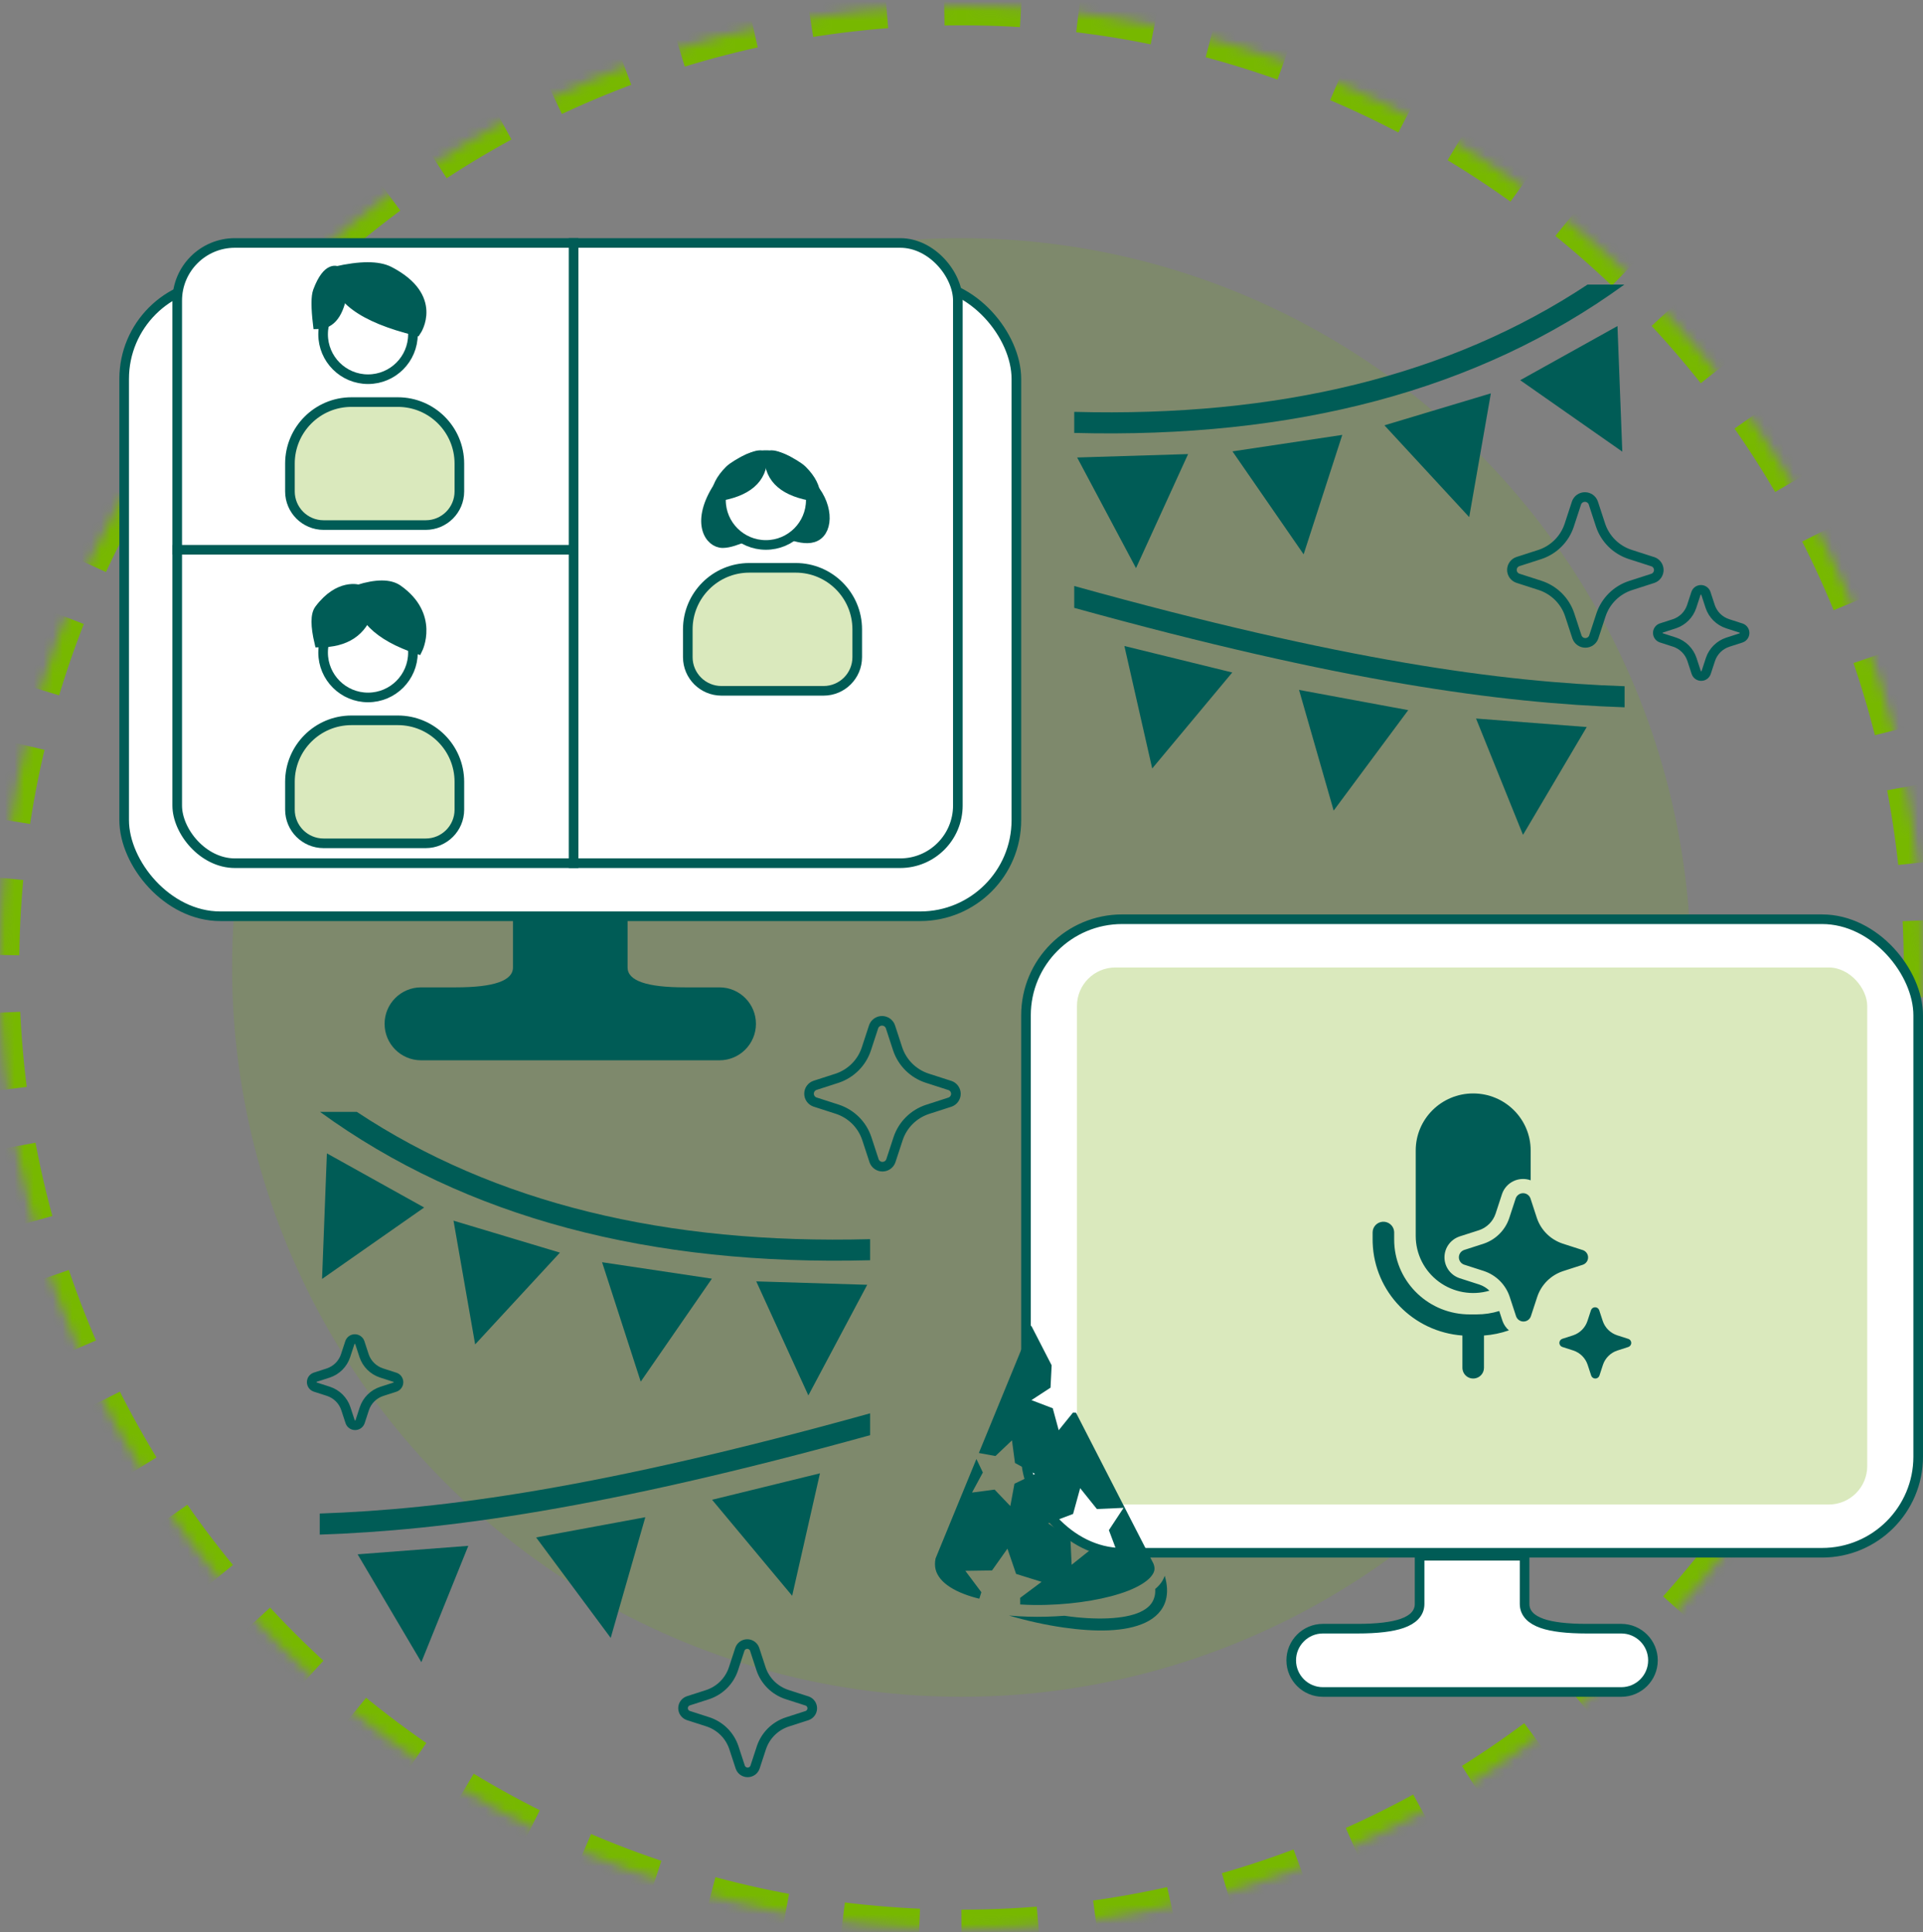
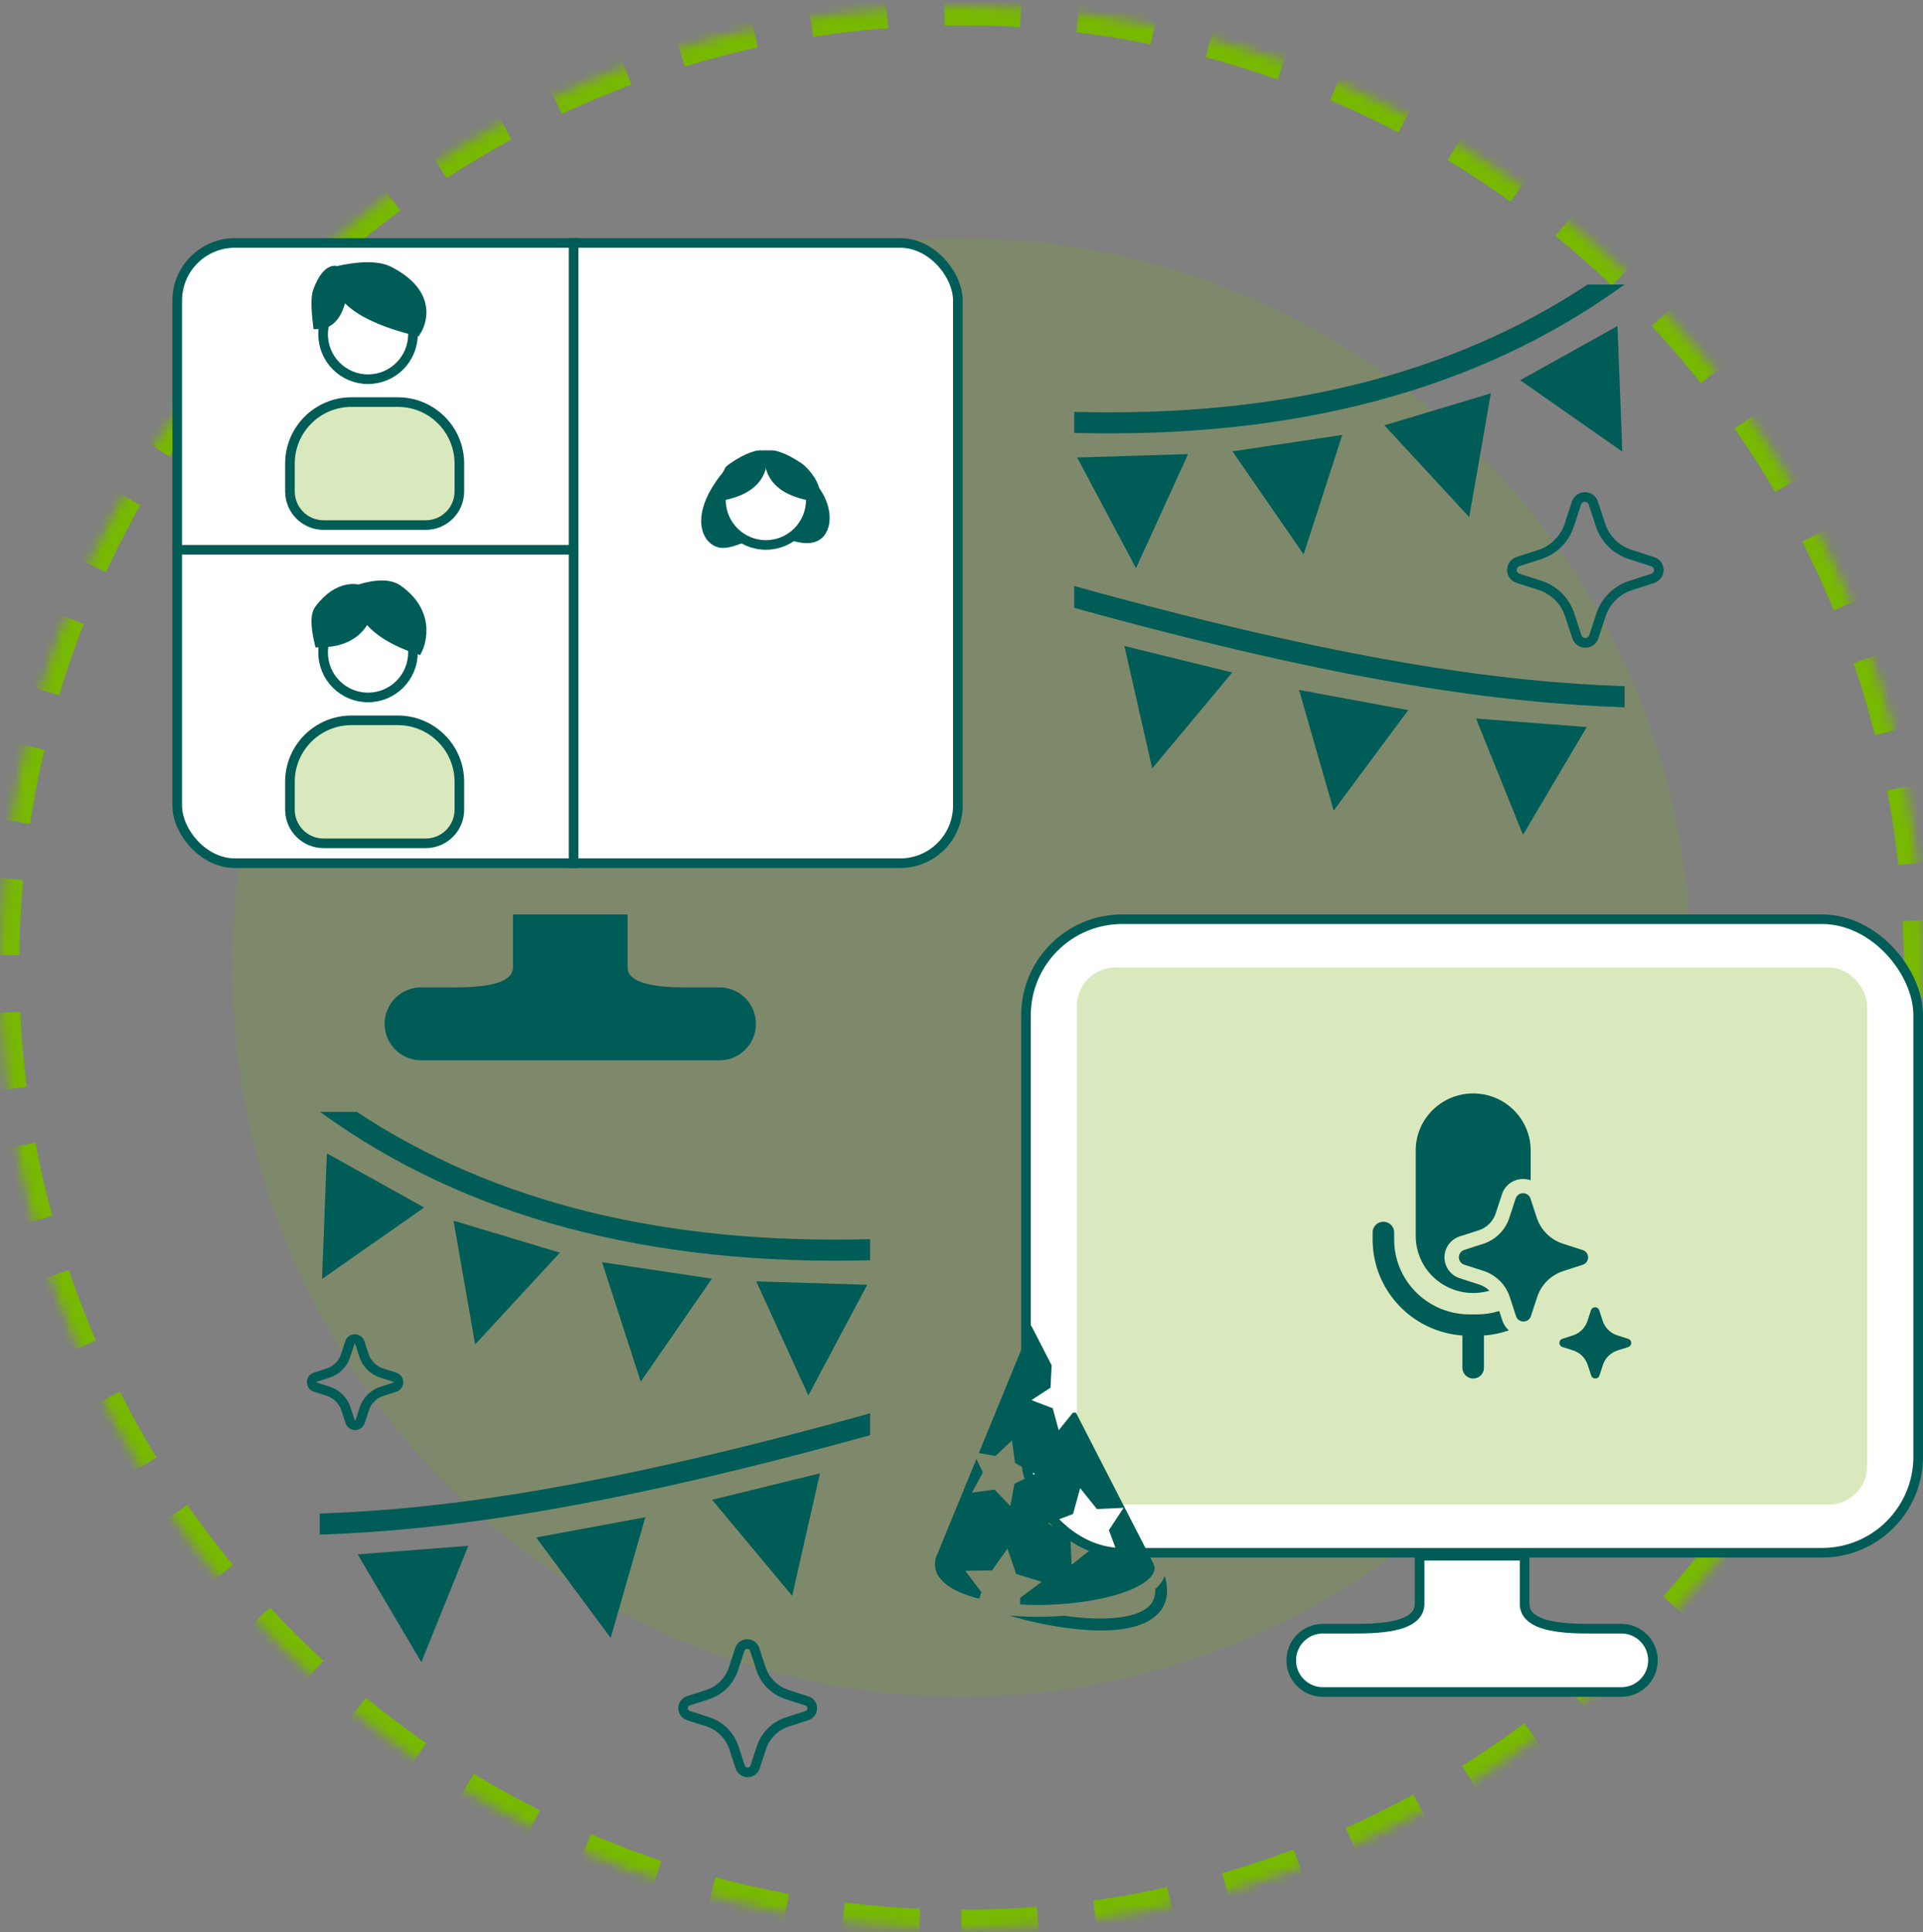
<svg xmlns="http://www.w3.org/2000/svg" xmlns:xlink="http://www.w3.org/1999/xlink" width="200px" height="201px" viewBox="0 0 200 201" version="1.1">
  <rect x="0" y="0" width="200" height="201" fill="#808080" stroke="none" />
  <title>Live Virtual Event_IconSVG</title>
  <defs>
    <path d="M100,200 C155.228,200 200,155.228 200,100 C200,44.772 155.228,0 100,0 C44.772,0 0,44.772 0,100 C0,155.228 44.772,200 100,200 Z" id="path-1" />
    <mask id="mask-2" maskContentUnits="userSpaceOnUse" maskUnits="objectBoundingBox" x="0" y="0" width="200" height="200" fill="white">
      <use xlink:href="#path-1" />
    </mask>
  </defs>
  <g id="Symbols" stroke="none" stroke-width="1" fill="none" fill-rule="evenodd">
    <g id="Medium" transform="translate(-652, -3771)">
      <g id="Live-Virtual-Event_Icon" transform="translate(652, 3771.633)">
        <use id="Oval" stroke="#77B800" mask="url(#mask-2)" stroke-width="4" stroke-dasharray="8,6" xlink:href="#path-1" />
        <circle id="Oval" fill-opacity="0.157" fill="#77B800" cx="100" cy="100" r="75.862" />
-         <rect id="Rectangle" stroke="#005C56" fill="#FFFFFF" x="12.914" y="28.776" width="92.793" height="65.897" rx="10" />
        <g id="Group-38" transform="translate(106.207, 94.483)">
          <rect id="Rectangle-Copy-35" stroke="#005C56" fill="#FFFFFF" x="0.5" y="0.5" width="92.793" height="65.897" rx="10" />
          <path d="M52.357,66.707 L52.357,71.724 C52.357,72.2 52.526,72.618 52.869,72.976 C53.162,73.281 53.596,73.544 54.183,73.748 C55.213,74.106 56.757,74.293 58.818,74.293 L62.414,74.293 C63.323,74.293 64.146,74.662 64.742,75.258 C65.338,75.854 65.707,76.677 65.707,77.586 C65.707,78.496 65.338,79.319 64.742,79.915 C64.146,80.511 63.323,80.879 62.414,80.879 L31.379,80.879 C30.47,80.879 29.647,80.511 29.051,79.915 C28.455,79.319 28.086,78.496 28.086,77.586 C28.086,76.677 28.455,75.854 29.051,75.258 C29.647,74.662 30.47,74.293 31.379,74.293 L34.975,74.293 C37.036,74.293 38.58,74.106 39.61,73.748 C40.197,73.544 40.631,73.281 40.924,72.976 C41.267,72.618 41.436,72.2 41.436,71.724 L41.436,66.707 L52.357,66.707 Z" id="Combined-Shape-Copy" stroke="#005C56" fill="#FFFFFF" />
          <rect id="Rectangle-Copy-35" fill="#DAE9BD" x="5.802" y="5.517" width="82.19" height="55.862" rx="4" />
        </g>
        <rect id="Rectangle" stroke="#005C56" fill="#FFFFFF" x="18.431" y="24.638" width="81.19" height="64.517" rx="6" />
        <line x1="59.655" y1="89.655" x2="59.655" y2="24.138" id="Path-5" stroke="#005C56" />
        <line x1="17.931" y1="56.552" x2="60" y2="56.552" id="Path-5-Copy" stroke="#005C56" />
        <g id="Group-37" transform="translate(71.034, 46.207)" stroke="#005C56">
          <path d="M3.448,4.138 C1.379,7.586 2.759,9.655 4.138,9.655 C5.517,9.655 7.586,8.276 8.966,8.276 C10.345,8.276 12.414,9.655 13.793,8.966 C15.172,8.276 15.172,5.517 13.103,3.448 C11.034,1.379 10.345,0.69 8.966,0.69 C7.586,0.69 5.517,0.69 3.448,4.138 Z" id="Path-8" fill="#005C56" />
          <g id="Group-36-Copy-2">
-             <path d="M11.724,12.224 C13.49,12.224 15.09,12.94 16.247,14.098 C17.405,15.255 18.121,16.854 18.121,18.621 L18.121,21.517 C18.121,22.484 17.729,23.359 17.096,23.992 C16.462,24.625 15.587,25.017 14.621,25.017 L4,25.017 C3.034,25.017 2.159,24.625 1.525,23.992 C0.892,23.359 0.5,22.484 0.5,21.517 L0.5,18.621 C0.5,16.854 1.216,15.255 2.374,14.098 C3.531,12.94 5.13,12.224 6.897,12.224 Z" id="Rectangle" fill="#DAE9BD" />
            <circle id="Oval" fill="#FFFFFF" cx="8.621" cy="5.172" r="4.672" />
          </g>
          <path d="M8.966,4.828 C12.184,4.368 13.793,2.989 13.793,0.69 C13.793,-2.12052598e-14 11.034,1.379 10.345,2.069 C9.425,2.989 8.966,3.908 8.966,4.828 Z" id="Path-8-Copy" fill="#005C56" transform="translate(11.379, 2.665) scale(-1, 1) translate(-11.379, -2.665) " />
-           <path d="M3.448,4.828 C6.667,4.368 8.276,2.989 8.276,0.69 C8.276,-2.12052598e-14 5.517,1.379 4.828,2.069 C3.908,2.989 3.448,3.908 3.448,4.828 Z" id="Path-8-Copy-2" fill="#005C56" />
+           <path d="M3.448,4.828 C6.667,4.368 8.276,2.989 8.276,0.69 C8.276,-2.12052598e-14 5.517,1.379 4.828,2.069 Z" id="Path-8-Copy-2" fill="#005C56" />
        </g>
        <g id="Group-36" transform="translate(29.655, 60.246)" stroke="#005C56">
          <path d="M11.724,14.047 C13.49,14.047 15.09,14.763 16.247,15.92 C17.405,17.078 18.121,18.677 18.121,20.443 L18.121,23.34 C18.121,24.306 17.729,25.181 17.096,25.815 C16.462,26.448 15.587,26.84 14.621,26.84 L4,26.84 C3.034,26.84 2.159,26.448 1.525,25.815 C0.892,25.181 0.5,24.306 0.5,23.34 L0.5,20.443 C0.5,18.677 1.216,17.078 2.374,15.92 C3.531,14.763 5.13,14.047 6.897,14.047 Z" id="Rectangle" fill="#DAE9BD" />
          <circle id="Oval" cx="8.621" cy="6.995" r="4.672" />
          <path d="M3.551,5.96 C6.309,5.96 8.032,4.811 8.722,2.512 C8.995,1.6 7.688,0.443 7.688,0.443 C7.688,0.443 5.619,-0.246 3.551,2.512 C3.139,3.063 3.139,4.212 3.551,5.96 Z" id="Path-6" fill="#005C56" />
          <path d="M13.793,6.65 C13.793,6.65 15.548,3.133 11.724,0.443 C10.884,-0.148 9.505,-0.148 7.586,0.443 C7.586,3.202 9.655,5.271 13.793,6.65 Z" id="Path-7" fill="#005C56" />
        </g>
        <g id="Group-36-Copy" transform="translate(29.655, 27.143)" stroke="#005C56">
          <path d="M11.724,14.047 C13.49,14.047 15.09,14.763 16.247,15.92 C17.405,17.078 18.121,18.677 18.121,20.443 L18.121,23.34 C18.121,24.306 17.729,25.181 17.096,25.815 C16.462,26.448 15.587,26.84 14.621,26.84 L4,26.84 C3.034,26.84 2.159,26.448 1.525,25.815 C0.892,25.181 0.5,24.306 0.5,23.34 L0.5,20.443 C0.5,18.677 1.216,17.078 2.374,15.92 C3.531,14.763 5.13,14.047 6.897,14.047 Z" id="Rectangle" fill="#DAE9BD" />
          <circle id="Oval" cx="8.621" cy="6.995" r="4.672" />
          <path d="M3.397,5.96 C4.775,5.96 5.637,4.811 5.982,2.512 C6.118,1.6 5.465,0.443 5.465,0.443 C5.465,0.443 4.431,-0.246 3.397,2.512 C3.19,3.063 3.19,4.212 3.397,5.96 Z" id="Path-6" fill="#005C56" />
          <path d="M13.65,6.65 C13.65,6.65 16.031,3.133 10.843,0.443 C9.703,-0.148 7.832,-0.148 5.23,0.443 C5.23,3.202 8.036,5.271 13.65,6.65 Z" id="Path-7" fill="#005C56" />
        </g>
        <path d="M65.271,94.483 L65.271,100 C65.271,101.379 67.258,102.069 71.232,102.069 L74.828,102.069 C76.922,102.069 78.621,103.767 78.621,105.862 C78.621,107.957 76.922,109.655 74.828,109.655 L43.793,109.655 C41.698,109.655 40,107.957 40,105.862 C40,103.767 41.698,102.069 43.793,102.069 L47.389,102.069 C51.363,102.069 53.35,101.379 53.35,100 L53.35,94.483 L65.271,94.483 Z" id="Combined-Shape" fill="#005C56" />
        <g id="fluent:mic-sparkle-24-filled" transform="translate(135.172, 109.655)">
          <rect id="ViewBox" x="0" y="0" width="35.862" height="35.862" />
          <path d="M20.816,22.94 C21.282,23.404 21.632,23.97 21.84,24.592 L22.509,26.634 C22.624,26.956 22.931,27.172 23.276,27.172 C23.62,27.172 23.928,26.956 24.042,26.634 L24.712,24.592 C25.134,23.333 26.13,22.346 27.398,21.929 L29.457,21.264 C29.78,21.149 29.995,20.845 29.995,20.504 C29.995,20.164 29.78,19.86 29.457,19.745 L29.416,19.734 L27.357,19.07 C26.088,18.651 25.093,17.665 24.67,16.407 L24.002,14.365 C23.888,14.041 23.58,13.824 23.235,13.824 C22.889,13.824 22.581,14.041 22.467,14.365 L21.798,16.407 C21.385,17.656 20.406,18.641 19.153,19.07 L17.094,19.734 C16.772,19.85 16.557,20.154 16.557,20.494 C16.557,20.834 16.772,21.138 17.094,21.254 L19.153,21.918 C19.781,22.126 20.349,22.476 20.816,22.94 L20.816,22.94 Z M24.023,9.378 L24.023,12.482 C23.444,12.273 22.805,12.302 22.249,12.563 C21.692,12.824 21.263,13.295 21.058,13.871 L21.052,13.889 L20.378,15.946 C20.112,16.751 19.483,17.387 18.676,17.666 L16.614,18.328 L16.598,18.336 C15.676,18.659 15.059,19.524 15.059,20.495 C15.059,21.466 15.676,22.331 16.598,22.654 L16.614,22.66 L18.685,23.327 C19.08,23.458 19.44,23.677 19.737,23.965 C17.93,24.494 15.976,24.146 14.467,23.026 C12.957,21.906 12.069,20.145 12.069,18.275 L12.069,9.38 C12.069,6.104 14.745,3.448 18.046,3.448 C21.347,3.448 24.023,6.104 24.023,9.38 L24.023,9.378 Z M18.419,26.431 C19.212,26.431 20,26.313 20.756,26.079 L21.094,27.11 L21.1,27.128 C21.233,27.501 21.462,27.833 21.761,28.091 C20.924,28.383 20.052,28.564 19.168,28.628 L19.167,31.991 C19.166,32.576 18.71,33.061 18.122,33.1 C17.534,33.14 17.016,32.722 16.936,32.142 L16.925,31.991 L16.925,28.628 C11.794,28.25 7.772,24.099 7.592,18.996 L7.586,18.646 L7.586,17.904 C7.586,17.32 8.043,16.835 8.631,16.795 C9.218,16.755 9.737,17.174 9.817,17.753 L9.828,17.904 L9.828,18.646 C9.827,22.821 13.146,26.253 17.35,26.425 L17.672,26.431 L18.419,26.431 L18.419,26.431 Z M33.014,28.603 L34.158,28.971 L34.181,28.977 C34.314,29.023 34.418,29.13 34.461,29.263 C34.504,29.397 34.482,29.544 34.4,29.659 C34.346,29.734 34.269,29.791 34.181,29.822 L33.038,30.19 C32.332,30.422 31.779,30.97 31.543,31.669 L31.173,32.804 C31.109,32.983 30.939,33.103 30.747,33.103 C30.555,33.103 30.384,32.983 30.321,32.804 L29.949,31.671 C29.716,30.969 29.163,30.418 28.456,30.185 L27.313,29.816 C27.18,29.769 27.076,29.663 27.033,29.529 C26.989,29.395 27.012,29.249 27.094,29.134 C27.148,29.058 27.225,29.001 27.313,28.971 L28.456,28.603 C29.152,28.365 29.696,27.817 29.927,27.123 L30.299,25.989 C30.362,25.809 30.533,25.689 30.725,25.689 C30.916,25.689 31.087,25.809 31.15,25.989 L31.522,27.122 C31.756,27.821 32.309,28.37 33.014,28.603 L33.014,28.603 Z" id="Shape" fill="#005C56" fill-rule="nonzero" />
        </g>
        <g id="game-icons:party-hat" transform="translate(91.034, 135.172)">
          <rect id="ViewBox" x="0" y="0" width="35.172" height="35.172" />
          <path d="M16.213,2.069 L10.771,15.332 L12.496,15.646 L14.215,14.015 L14.529,16.369 L16.609,17.502 L14.474,18.525 L14.044,20.852 L12.408,19.139 L10.061,19.446 L11.187,17.358 L10.518,15.953 L6.267,26.304 C6.099,27.164 6.287,27.805 6.775,28.412 C7.272,29.027 8.118,29.572 9.223,29.996 C9.714,30.187 10.246,30.35 10.818,30.487 L11.03,29.811 L9.366,27.587 L12.142,27.546 L13.744,25.28 L14.644,27.908 L17.297,28.733 L15.067,30.398 L15.074,31.087 C15.974,31.142 16.895,31.156 17.816,31.128 C20.994,31.04 24.165,30.5 26.314,29.654 C27.391,29.231 28.203,28.726 28.626,28.242 C29.048,27.757 29.144,27.389 28.932,26.843 L20.871,11.135 L20.564,11.122 L19.077,12.964 L18.457,10.678 L16.24,9.832 L18.225,8.536 L18.341,6.209 L16.213,2.069 Z M21.308,18.989 L23.047,21.159 L25.823,21.036 L24.295,23.356 L25.27,25.956 L22.59,25.226 L20.421,26.959 L20.291,24.182 L17.973,22.653 L20.571,21.671 L21.308,18.989 L21.308,18.989 Z M30.105,28.105 C29.983,28.447 29.799,28.767 29.553,29.047 C29.423,29.197 29.273,29.34 29.11,29.477 C29.13,29.784 29.103,30.057 29.035,30.296 C28.851,30.992 28.373,31.49 27.548,31.872 C25.898,32.636 22.938,32.725 19.773,32.275 C19.739,32.268 19.705,32.261 19.671,32.261 C19.071,32.309 18.457,32.336 17.85,32.356 C16.52,32.391 15.183,32.356 13.901,32.234 C15.743,32.78 17.7,33.216 19.603,33.489 C22.883,33.953 25.973,33.96 28.066,32.984 C29.117,32.5 29.928,31.708 30.221,30.616 C30.419,29.873 30.378,29.04 30.105,28.105 Z" id="Shape" fill="#005C56" fill-rule="nonzero" />
        </g>
        <path d="M75.299,179.492 C75.765,179.956 76.115,180.522 76.323,181.144 L76.992,183.185 C77.107,183.508 77.414,183.724 77.758,183.724 C78.103,183.724 78.41,183.508 78.525,183.185 L79.194,181.144 C79.617,179.885 80.613,178.898 81.881,178.48 L83.94,177.816 C84.263,177.7 84.478,177.397 84.478,177.056 C84.478,176.716 84.263,176.412 83.94,176.296 L83.898,176.286 L81.839,175.622 C80.571,175.203 79.576,174.216 79.153,172.958 L78.485,170.917 C78.371,170.593 78.063,170.376 77.717,170.376 C77.372,170.376 77.064,170.593 76.95,170.917 L76.281,172.958 C75.867,174.208 74.889,175.193 73.636,175.622 L71.577,176.286 C71.254,176.402 71.039,176.705 71.039,177.046 C71.039,177.386 71.254,177.69 71.577,177.806 L73.636,178.47 C74.263,178.678 74.831,179.028 75.299,179.492 L75.299,179.492 Z" id="Path" stroke="#005C56" />
-         <path d="M88.985,115.91 C89.514,116.438 89.913,117.081 90.148,117.788 L90.909,120.109 C91.04,120.476 91.389,120.721 91.781,120.721 C92.172,120.721 92.522,120.476 92.652,120.109 L93.413,117.788 C93.893,116.358 95.025,115.236 96.467,114.761 L98.807,114.006 C99.174,113.874 99.418,113.529 99.418,113.142 C99.418,112.755 99.174,112.41 98.807,112.278 L98.76,112.266 L96.419,111.511 C94.978,111.036 93.846,109.914 93.365,108.484 L92.606,106.163 C92.476,105.795 92.127,105.549 91.734,105.549 C91.341,105.549 90.991,105.795 90.862,106.163 L90.101,108.484 C89.631,109.904 88.518,111.024 87.094,111.511 L84.754,112.266 C84.387,112.398 84.143,112.743 84.143,113.13 C84.143,113.517 84.387,113.862 84.754,113.994 L87.094,114.749 C87.808,114.985 88.453,115.383 88.985,115.91 L88.985,115.91 Z" id="Path-Copy-2" stroke="#005C56" />
        <path d="M35.28,144.775 C35.593,145.087 35.828,145.467 35.967,145.885 L36.417,147.256 C36.494,147.473 36.7,147.618 36.932,147.618 C37.163,147.618 37.37,147.473 37.447,147.256 L37.896,145.885 C38.18,145.039 38.849,144.376 39.701,144.096 L41.084,143.649 C41.301,143.572 41.445,143.368 41.445,143.139 C41.445,142.91 41.301,142.706 41.084,142.629 L41.056,142.622 L39.673,142.175 C38.821,141.894 38.153,141.232 37.868,140.387 L37.42,139.015 C37.343,138.798 37.136,138.652 36.904,138.652 C36.672,138.652 36.466,138.798 36.389,139.015 L35.939,140.387 C35.662,141.226 35.004,141.888 34.163,142.175 L32.78,142.622 C32.563,142.699 32.419,142.903 32.419,143.132 C32.419,143.361 32.563,143.565 32.78,143.643 L34.163,144.089 C34.584,144.228 34.966,144.463 35.28,144.775 L35.28,144.775 Z" id="Path-Copy" stroke="#005C56" />
        <g id="game-icons:party-flags" transform="translate(108.966, 26.207)">
          <rect id="ViewBox" x="0" y="0" width="62.069" height="62.069" />
          <path d="M56.147,2.759 C41.809,12.256 23.97,16.568 2.759,16 L2.759,18.192 C25.576,18.792 44.785,13.808 59.974,2.759 L56.147,2.759 Z M59.258,7.075 L49.141,12.707 L59.76,20.138 L59.258,7.075 L59.258,7.075 Z M46.089,14.076 L35.021,17.401 L43.837,26.948 L46.089,14.076 L46.089,14.076 Z M30.636,18.398 L19.216,20.11 L26.617,30.821 L30.636,18.398 L30.636,18.398 Z M14.601,20.392 L3.062,20.747 L9.183,32.256 L14.601,20.392 L14.601,20.392 Z M2.759,34.115 L2.759,36.388 C30.6,44.095 47.118,46.292 60,46.732 L60,44.539 C47.201,44.101 30.783,41.907 2.759,34.115 L2.759,34.115 Z M7.975,40.356 L10.868,53.096 L19.195,43.109 L7.975,40.356 L7.975,40.356 Z M26.14,44.922 L29.741,57.475 L37.496,47.026 L26.14,44.922 L26.14,44.922 Z M44.549,47.9 L49.433,60 L56.061,48.783 L44.549,47.9 Z" id="Shape" fill="#005C56" fill-rule="nonzero" />
        </g>
        <g id="Group-39" transform="translate(157.246, 51.066)" stroke="#005C56">
          <path d="M4.842,10.362 C5.371,10.89 5.77,11.532 6.005,12.24 L6.766,14.561 C6.897,14.927 7.246,15.172 7.638,15.172 C8.029,15.172 8.379,14.927 8.509,14.561 L9.27,12.24 C9.75,10.809 10.882,9.687 12.324,9.212 L14.665,8.457 C15.031,8.326 15.275,7.98 15.275,7.593 C15.275,7.206 15.031,6.861 14.665,6.729 L14.617,6.718 L12.276,5.963 C10.835,5.487 9.703,4.365 9.222,2.935 L8.463,0.614 C8.334,0.246 7.984,0 7.591,0 C7.198,0 6.848,0.246 6.719,0.614 L5.958,2.935 C5.488,4.355 4.376,5.476 2.951,5.963 L0.611,6.718 C0.244,6.849 0,7.195 0,7.582 C0,7.968 0.244,8.314 0.611,8.445 L2.951,9.2 C3.665,9.436 4.31,9.834 4.842,10.362 L4.842,10.362 Z" id="Path-Copy-3" />
-           <path d="M18.034,15.778 C18.346,16.09 18.582,16.47 18.721,16.888 L19.171,18.259 C19.248,18.476 19.454,18.621 19.686,18.621 C19.917,18.621 20.123,18.476 20.2,18.259 L20.65,16.888 C20.934,16.042 21.603,15.379 22.455,15.099 L23.838,14.653 C24.054,14.575 24.199,14.371 24.199,14.142 C24.199,13.914 24.054,13.709 23.838,13.632 L23.81,13.625 L22.427,13.178 C21.575,12.897 20.906,12.235 20.622,11.39 L20.173,10.018 C20.097,9.801 19.89,9.655 19.658,9.655 C19.426,9.655 19.219,9.801 19.143,10.018 L18.693,11.39 C18.415,12.229 17.758,12.891 16.916,13.178 L15.533,13.625 C15.317,13.702 15.172,13.907 15.172,14.135 C15.172,14.364 15.317,14.568 15.533,14.646 L16.916,15.092 C17.338,15.231 17.719,15.466 18.034,15.778 L18.034,15.778 Z" id="Path-Copy-4" />
        </g>
        <g id="game-icons:party-flags-copy" transform="translate(61.877, 143.64) scale(-1, 1) translate(-61.877, -143.64) translate(33.257, 115.019)" fill="#005C56" fill-rule="nonzero">
          <path d="M53.389,0 C39.05,9.498 21.211,13.81 0,13.241 L0,15.434 C22.817,16.033 42.027,11.049 57.215,0 L53.389,0 Z M56.499,4.317 L46.382,9.949 L57.002,17.379 L56.499,4.317 L56.499,4.317 Z M43.33,11.317 L32.262,14.642 L41.079,24.189 L43.33,11.317 L43.33,11.317 Z M27.878,15.64 L16.457,17.352 L23.858,28.062 L27.878,15.64 L27.878,15.64 Z M11.843,17.633 L0.304,17.988 L6.424,29.497 L11.843,17.633 L11.843,17.633 Z M0,31.357 L0,33.63 C27.842,41.336 44.359,43.533 57.241,43.973 L57.241,41.781 C44.442,41.343 28.025,39.148 0,31.357 L0,31.357 Z M5.217,37.598 L8.109,50.338 L16.437,40.35 L5.217,37.598 L5.217,37.598 Z M23.381,42.164 L26.982,54.717 L34.737,44.267 L23.381,42.164 L23.381,42.164 Z M41.791,45.141 L46.675,57.241 L53.302,46.024 L41.791,45.141 Z" id="Shape" />
        </g>
      </g>
    </g>
  </g>
</svg>